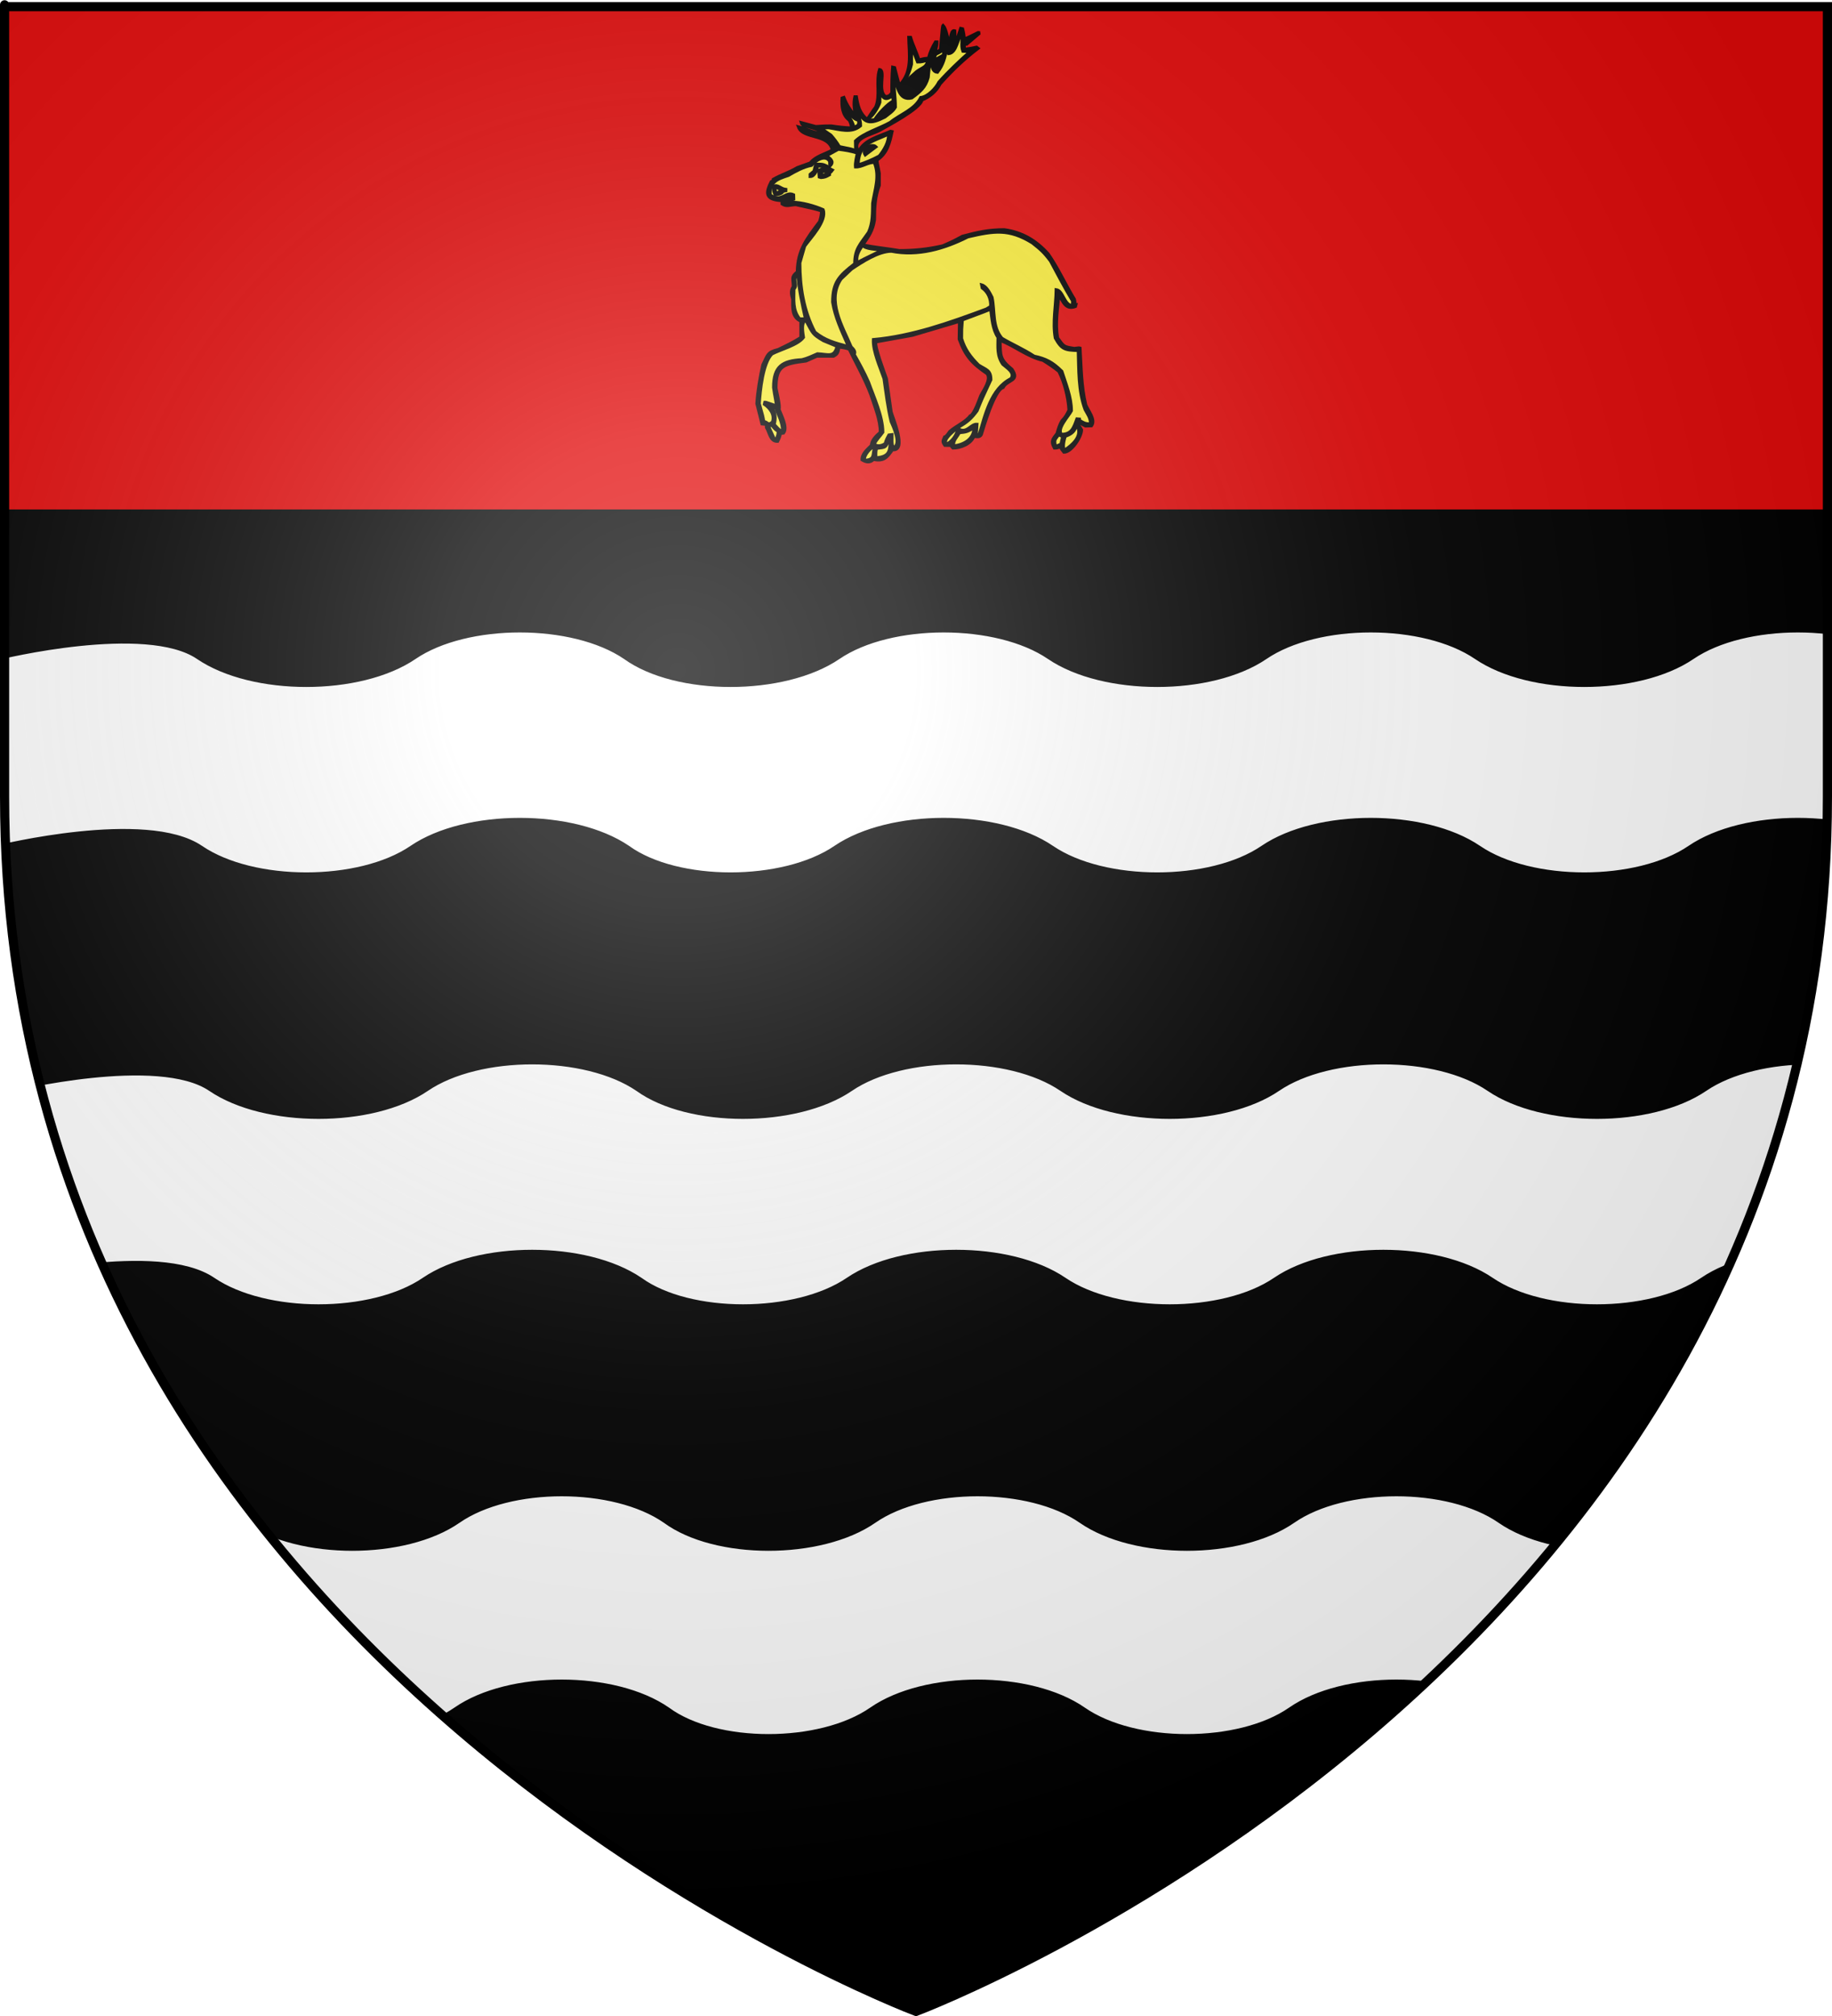
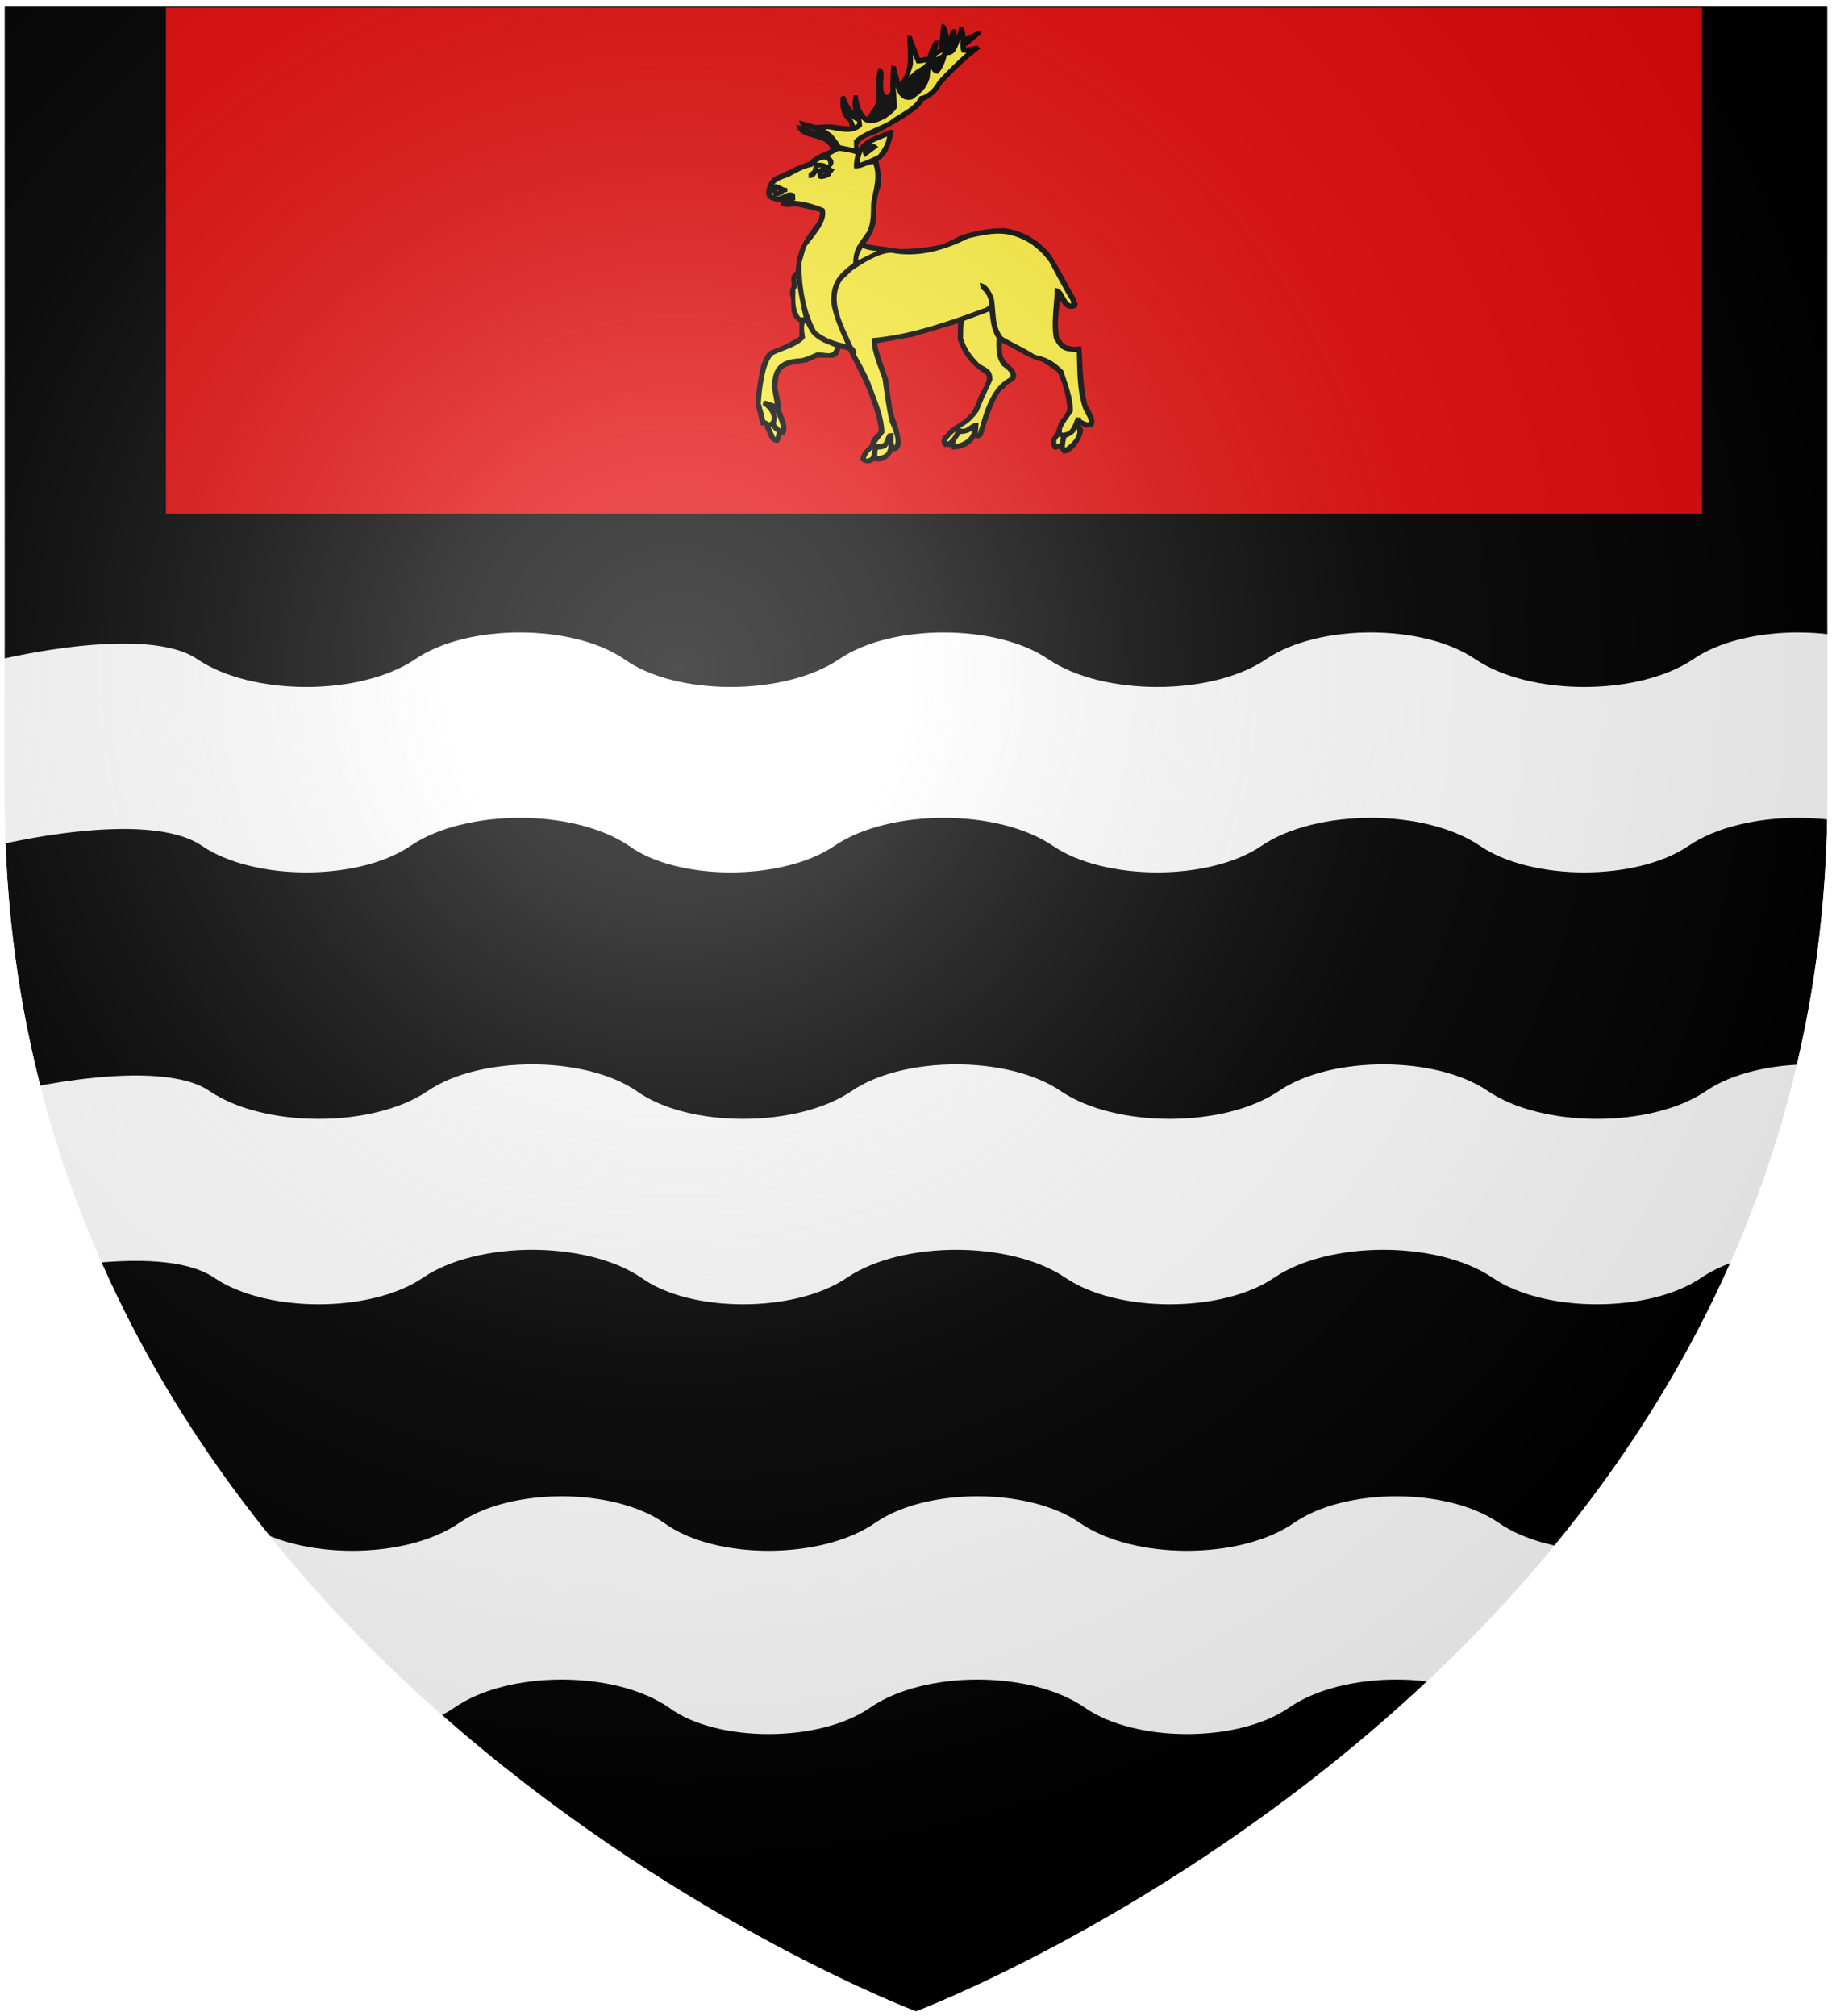
<svg xmlns="http://www.w3.org/2000/svg" xmlns:ns1="http://sodipodi.sourceforge.net/DTD/sodipodi-0.dtd" xmlns:ns2="http://www.inkscape.org/namespaces/inkscape" xmlns:xlink="http://www.w3.org/1999/xlink" height="660" width="600" version="1.0" id="svg2" ns1:version="0.32" ns2:version="0.44" ns1:docname="Blason_Vide_3D.svg" ns1:docbase="D:\Mes documents\Renaud-Notre Lapin" ns2:export-filename="/Users/olivier/Desktop/Blason Rouge/Blason_Vide_3D.png" ns2:export-xdpi="144" ns2:export-ydpi="144">
  <rect width="100%" height="100%" fill="#333333" stroke="none" />
  <ns1:namedview ns2:window-height="712" ns2:window-width="1024" ns2:pageshadow="2" ns2:pageopacity="0.0" guidetolerance="10.0" gridtolerance="10.0" objecttolerance="10.0" borderopacity="1.0" bordercolor="#666666" pagecolor="#ffffff" id="base" showgrid="false" height="660px" ns2:zoom="0.44547727" ns2:cx="396.46229" ns2:cy="478.04383" ns2:window-x="-4" ns2:window-y="-4" ns2:current-layer="layer3" />
  <desc id="desc4">Flag of Canton of Valais (Wallis)</desc>
  <defs id="defs6">
    <linearGradient id="linearGradient2893">
      <stop style="stop-color:white;stop-opacity:0.314;" offset="0" id="stop2895" />
      <stop id="stop2897" offset="0.19" style="stop-color:white;stop-opacity:0.251;" />
      <stop style="stop-color:#6b6b6b;stop-opacity:0.125;" offset="0.6" id="stop2901" />
      <stop style="stop-color:black;stop-opacity:0.125;" offset="1" id="stop2899" />
    </linearGradient>
    <linearGradient id="linearGradient2885">
      <stop id="stop2887" offset="0" style="stop-color:white;stop-opacity:1;" />
      <stop style="stop-color:white;stop-opacity:1;" offset="0.229" id="stop2891" />
      <stop id="stop2889" offset="1" style="stop-color:black;stop-opacity:1;" />
    </linearGradient>
    <linearGradient id="linearGradient2955">
      <stop id="stop2867" offset="0" style="stop-color:#fd0000;stop-opacity:1;" />
      <stop style="stop-color:#e77275;stop-opacity:0.659;" offset="0.5" id="stop2873" />
      <stop style="stop-color:black;stop-opacity:0.323;" offset="1" id="stop2959" />
    </linearGradient>
    <radialGradient ns2:collect="always" xlink:href="#linearGradient2955" id="radialGradient2961" cx="225.524" cy="218.901" fx="225.524" fy="218.901" r="300" gradientTransform="matrix(-4.167939e-4,2.183,-1.884,-3.599562e-4,615.597,-289.121)" gradientUnits="userSpaceOnUse" />
    <polygon id="star" transform="scale(53,53)" points="0,-1 0.588,0.809 -0.951,-0.309 0.951,-0.309 -0.588,0.809 0,-1 " />
    <clipPath id="clip">
      <path d="M 0,-200 L 0,600 L 300,600 L 300,-200 L 0,-200 z " id="path10" />
    </clipPath>
    <radialGradient ns2:collect="always" xlink:href="#linearGradient2955" id="radialGradient1911" gradientUnits="userSpaceOnUse" gradientTransform="matrix(-4.167939e-4,2.183,-1.884,-3.599562e-4,615.597,-289.121)" cx="225.524" cy="218.901" fx="225.524" fy="218.901" r="300" />
    <radialGradient ns2:collect="always" xlink:href="#linearGradient2955" id="radialGradient2865" gradientUnits="userSpaceOnUse" gradientTransform="matrix(0,1.749,-1.593,-1.049767e-7,551.788,-191.29)" cx="225.524" cy="218.901" fx="225.524" fy="218.901" r="300" />
    <radialGradient ns2:collect="always" xlink:href="#linearGradient2955" id="radialGradient2871" gradientUnits="userSpaceOnUse" gradientTransform="matrix(0,1.386,-1.323,-5.741131e-8,-158.082,-109.541)" cx="225.524" cy="218.901" fx="225.524" fy="218.901" r="300" />
    <radialGradient ns2:collect="always" xlink:href="#linearGradient2893" id="radialGradient3163" gradientUnits="userSpaceOnUse" gradientTransform="matrix(1.353,0,0,1.349,-77.629,-85.747)" cx="221.445" cy="226.331" fx="221.445" fy="226.331" r="300" />
  </defs>
  <g ns2:groupmode="layer" id="layer3" ns2:label="Fond écu" style="display:inline">
    <path d="M 300.000,658.500 C 300.000,658.500 598.500,546.180 598.500,260.728 C 598.500,-24.723 598.500,2.176 598.500,2.176 L 1.500,2.176 L 1.500,260.728 C 1.500,546.180 300.000,658.500 300.000,658.500 z" style="fill:#000000" id="path2855" />
  </g>
  <g ns2:groupmode="layer" id="layer4" ns2:label="Meubles" ns1:insensitive="true">
    <g id="g3">
      <path d="M -0.472,214.481 C -0.472,214.481 47.862,202.581 65.345,214.481 C 82.828,226.381 117.793,226.381 135.276,214.481 C 152.758,202.581 187.724,202.581 205.206,214.481 C 221.660,226.381 256.626,226.381 274.108,214.481 C 291.591,202.581 326.557,202.581 344.039,214.481 C 361.521,226.381 396.487,226.381 413.970,214.481 C 431.452,202.581 466.417,202.581 483.900,214.481 C 501.383,226.381 536.347,226.381 553.830,214.481 C 571.313,202.581 606.278,202.581 623.760,214.481 C 641.243,226.381 676.209,226.381 693.691,214.481 C 711.173,202.581 743.054,214.481 743.054,214.481 L 743.054,278.181 C 743.054,278.181 711.173,266.281 693.691,278.181 C 676.209,290.081 641.243,290.081 623.760,278.181 C 606.278,266.281 571.313,266.281 553.830,278.181 C 536.347,290.081 501.383,290.081 483.900,278.181 C 466.417,266.281 431.452,266.281 413.970,278.181 C 396.487,290.081 361.521,290.081 344.039,278.181 C 326.557,266.281 291.591,266.281 274.108,278.181 C 256.626,290.081 221.660,290.081 205.206,278.181 C 187.724,266.281 152.758,266.281 135.276,278.181 C 117.793,290.081 82.828,290.081 65.345,278.181 C 47.862,266.281 -0.472,278.181 -0.472,278.181 L -0.472,214.481 z" style="fill:#ffffff;stroke:black;stroke-width:3" id="path4" />
    </g>
    <g id="g4">
      <path d="M 3.519,355.881 C 3.519,355.881 51.867,343.981 69.356,355.881 C 86.844,367.781 121.819,367.781 139.308,355.881 C 156.795,343.981 191.771,343.981 209.259,355.881 C 225.718,367.781 260.693,367.781 278.181,355.881 C 295.670,343.981 330.645,343.981 348.133,355.881 C 365.621,367.781 400.596,367.781 418.084,355.881 C 435.573,343.981 470.548,343.981 488.036,355.881 C 505.523,367.781 540.499,367.781 557.987,355.881 C 575.474,343.981 610.450,343.981 627.939,355.881 C 645.425,367.781 680.402,367.781 697.890,355.881 C 715.377,343.981 747.267,355.881 747.267,355.881 L 747.267,419.581 C 747.267,419.581 715.377,407.681 697.890,419.581 C 680.402,431.481 645.425,431.481 627.939,419.581 C 610.450,407.681 575.474,407.681 557.987,419.581 C 540.499,431.481 505.523,431.481 488.036,419.581 C 470.548,407.681 435.573,407.681 418.084,419.581 C 400.596,431.481 365.621,431.481 348.133,419.581 C 330.645,407.681 295.670,407.681 278.181,419.581 C 260.693,431.481 225.718,431.481 209.259,419.581 C 191.771,407.681 156.795,407.681 139.308,419.581 C 121.819,431.481 86.844,431.481 69.356,419.581 C 51.867,407.681 3.519,419.581 3.519,419.581 L 3.519,355.881 z" style="fill:#ffffff;stroke:black;stroke-width:3" id="path5" />
    </g>
    <g id="g5">
      <path d="M 16.512,497.281 C 16.512,497.281 63.923,485.381 81.073,497.281 C 98.221,509.181 132.519,509.181 149.668,497.281 C 166.817,485.381 201.115,485.381 218.264,497.281 C 234.403,509.181 268.702,509.181 285.850,497.281 C 302.998,485.381 337.297,485.381 354.445,497.281 C 371.594,509.181 405.892,509.181 423.040,497.281 C 440.190,485.381 474.488,485.381 491.636,497.281 C 508.786,509.181 543.082,509.181 560.232,497.281 C 577.381,485.381 611.678,485.381 628.827,497.281 C 645.976,509.181 680.274,509.181 697.423,497.281 C 714.572,485.381 745.843,497.281 745.843,497.281 L 745.843,560.281 C 745.843,560.281 714.572,548.381 697.423,560.281 C 680.274,572.181 645.976,572.181 628.827,560.281 C 611.678,548.381 577.381,548.381 560.232,560.281 C 543.082,572.181 508.786,572.181 491.636,560.281 C 474.488,548.381 440.190,548.381 423.040,560.281 C 405.892,572.181 371.594,572.181 354.445,560.281 C 337.297,548.381 302.998,548.381 285.850,560.281 C 268.702,572.181 234.403,572.181 218.264,560.281 C 201.115,548.381 166.817,548.381 149.668,560.281 C 132.519,572.181 98.221,572.181 81.073,560.281 C 63.923,548.381 16.512,560.281 16.512,560.281 L 16.512,497.281 z" style="fill:#ffffff;stroke:black;stroke-width:3" id="path6" />
    </g>
    <g id="g6">
      <path d="M 54.250,3.081 L 54.250,171.781 L 560.350,171.781 L 560.350,3.081 L 54.250,3.081 z" style="fill:#e20909;stroke:black;stroke-width:3" id="path7" />
    </g>
    <g id="g7">
      <path d="M 52.850,0.981 L 52.850,169.681 L 558.950,169.681 L 558.950,0.981 L 52.850,0.981 z" style="fill:#e20909;stroke:black;stroke-width:3" id="path8" />
    </g>
    <g id="g8">
-       <path d="M -3.300,-0.419 L -3.300,168.281 L 604.820,168.281 L 604.820,-0.419 L -3.300,-0.419 z" style="fill:#e20909;stroke:black;stroke-width:3" id="path9" />
-     </g>
+       </g>
    <g id="g9">
      <path d="M 306.426,17.891 C 306.131,18.482 306.131,18.482 306.032,19.649 C 307.411,18.975 308.579,18.187 308.972,18.089 C 309.099,16.528 309.226,14.967 309.367,13.407 C 309.494,13.407 309.620,13.407 309.746,13.407 C 309.451,11.846 309.451,11.846 309.071,10.862 C 308.987,12.690 308.902,14.532 308.818,16.374 C 307.607,17.217 307.607,17.217 306.623,17.695 C 306.749,16.795 307.242,16.795 307.988,16.331 C 308.677,8.528 308.677,8.528 308.875,8.331 C 309.746,9.203 310.254,12.043 310.676,13.449 C 310.816,13.491 310.971,13.547 311.125,13.604 C 311.351,12.620 311.436,9.667 312.688,10.089 C 312.744,11.410 312.800,12.746 312.871,14.081 C 313.364,13.209 313.364,13.209 314.644,9.302 C 314.841,9.343 315.052,9.386 315.263,9.442 C 315.559,10.567 315.728,11.509 315.812,12.816 C 317.571,12.141 320.400,10.567 320.540,10.609 C 320.555,10.749 320.569,10.905 320.597,11.058 C 319.260,12.197 317.923,13.337 316.586,14.475 C 316.318,14.433 316.065,14.405 315.812,14.377 C 315.812,14.953 315.812,15.544 315.812,16.135 C 318.162,15.839 318.162,15.839 319.823,15.459 C 319.978,15.586 320.132,15.713 320.301,15.839 C 315.756,19.312 311.703,23.193 307.889,27.467 C 306.650,29.954 304.427,31.741 301.936,32.738 C 301.543,35.565 290.158,41.484 287.864,42.792 C 284.937,44.253 278.773,45.252 281.123,49.723 C 283.093,45.673 287.709,44.802 291.677,42.988 C 291.833,43.016 291.987,43.045 292.156,43.087 C 291.368,46.785 290.580,50.215 287.216,52.409 C 287.175,53.041 287.568,54.418 287.963,56.753 C 287.963,58.046 287.963,59.354 287.963,60.662 C 286.569,64.472 286.401,67.874 286.401,71.993 C 285.823,75.565 284.684,77.097 282.587,80.190 C 286.358,81.005 290.510,81.343 294.506,82.046 C 299.628,82.046 303.667,81.625 308.776,80.485 C 312.294,78.925 312.294,78.925 315.221,77.350 C 320.174,76.043 323.721,75.213 328.899,75.213 C 334.655,76.001 339.243,78.629 343.268,83.115 C 346.491,87.684 348.840,93.012 351.866,97.962 C 352.063,98.833 352.063,98.833 351.964,99.719 C 352.092,99.719 352.218,99.719 352.359,99.719 C 352.302,99.916 352.246,100.127 352.203,100.338 C 349.023,101.519 348.179,98.819 346.786,96.401 C 346.406,101.083 345.491,105.905 346.392,110.657 C 348.446,113.441 348.235,113.540 351.866,114.074 C 353.344,113.877 353.344,113.877 353.724,113.975 C 354.103,120.176 354.103,126.348 355.581,132.521 C 356.355,134.446 358.930,137.413 357.481,139.395 C 356.806,139.410 356.144,139.424 355.482,139.451 C 353.920,138.678 353.527,138.285 352.950,138.186 C 353.062,139.227 353.681,139.663 354.216,140.717 C 354.216,143.008 350.951,148.042 348.446,148.042 C 347.870,147.325 347.546,146.931 347.321,146.229 C 346.448,146.594 346.153,146.678 345.322,146.678 C 344.056,144.358 344.801,143.782 346.209,141.898 C 346.645,140.323 346.997,139.128 347.771,137.792 C 348.939,136.626 349.403,135.684 350.107,134.277 C 349.881,130.073 348.644,125.195 346.786,121.581 C 345.041,120.162 343.352,119.065 341.607,117.969 C 336.372,116.759 332.446,113.273 327.535,111.431 C 327.633,116.450 327.422,117.645 331.446,120.907 C 334.078,124.858 330.040,124.141 328.519,126.854 C 325.649,127.712 322.131,139.831 321.384,142.292 C 320.808,143.262 319.893,142.924 318.936,142.868 C 318.008,145.343 314.574,146.678 312.097,146.678 C 311.646,146.229 311.646,146.229 311.506,145.806 C 310.816,145.792 310.127,145.792 309.451,145.792 C 308.550,144.541 308.818,144.358 309.367,143.065 C 310.000,142.924 310.662,141.771 311.069,141.252 C 313.025,139.522 316.291,138.144 317.712,136.176 C 319.021,135.782 320.709,130.805 321.188,129.595 C 322.145,127.683 324.649,124.394 323.341,122.369 C 318.317,118.966 316.234,116.633 314.151,111.037 C 314.180,109.083 314.208,107.128 314.250,105.188 C 309.099,106.707 303.949,108.239 298.812,109.772 C 294.830,110.489 290.847,111.206 286.879,111.923 C 286.203,113.062 289.820,122.510 290.298,123.930 C 290.819,127.571 291.339,131.213 291.860,134.868 C 292.352,136.780 297.166,147.817 292.297,147.213 C 290.594,149.631 289.524,151.135 286.105,150.390 C 284.853,151.642 283.558,151.261 282.333,150.531 C 282.263,148.562 284.135,147.086 285.415,145.806 C 285.415,144.133 287.103,142.559 288.300,141.547 C 288.398,137.553 286.401,132.900 285.218,129.202 C 283.163,123.789 280.518,119.276 278.126,114.299 C 276.718,113.877 276.718,113.877 274.762,113.582 C 274.410,115.212 274.551,115.761 273.003,116.605 C 271.174,116.605 269.344,116.605 267.529,116.605 C 266.347,117.124 265.179,117.645 264.011,118.165 C 256.651,119.121 254.146,119.613 254.146,127.051 C 254.258,127.852 255.623,133.265 255.117,133.982 C 255.765,135.782 258.044,139.818 256.636,141.743 C 256.284,141.786 255.947,141.842 255.609,141.898 C 255.399,142.896 255.160,143.529 254.681,144.471 C 252.246,144.597 252.064,141.631 251.022,139.944 C 251.022,139.255 251.022,139.255 250.768,138.903 C 250.360,138.861 249.952,138.819 249.558,138.777 C 248.995,136.556 248.433,134.334 247.884,132.126 C 248.137,128.035 248.953,123.368 249.839,119.444 C 251.500,116.112 251.275,115.339 254.835,114.453 C 257.369,113.244 259.874,112.049 262.294,110.503 C 262.294,108.704 262.294,106.918 262.294,105.131 C 259.297,103.853 259.620,100.717 259.620,97.962 C 259.198,96.443 258.902,95.136 259.817,93.856 C 259.817,90.988 258.987,90.763 261.126,89.020 C 261.224,81.864 264.222,78.151 268.416,72.570 C 268.894,71.206 269.007,70.433 269.091,69.055 C 266.951,68.380 266.951,68.380 260.689,67.002 C 258.832,67.002 257.650,67.790 256.144,66.763 C 256.144,66.468 256.144,66.172 256.144,65.877 C 256.947,65.414 259.170,64.823 259.522,64.472 C 258.804,63.755 255.989,65.062 255.413,65.638 C 250.740,65.189 250.670,63.234 252.583,59.494 C 252.809,59.354 253.034,59.227 253.260,59.100 C 253.260,58.960 253.260,58.834 253.260,58.707 C 255.736,57.272 258.480,56.471 261.084,54.896 C 262.519,54.377 263.954,53.856 265.390,53.336 C 267.064,51.171 270.160,50.468 272.609,49.147 C 271.427,43.607 262.984,45.673 261.478,41.526 C 264.222,42.257 267.064,43.775 270.076,43.775 C 267.824,42.075 265.671,41.779 263.040,41.034 C 262.589,40.584 262.589,40.584 262.449,40.162 C 264.011,40.584 265.573,41.006 267.149,41.428 C 268.317,41.428 268.908,41.230 272.229,41.230 C 274.396,41.568 276.549,41.821 278.871,41.920 C 278.801,40.725 278.647,40.274 278.126,39.319 C 275.831,37.744 275.592,34.483 275.790,32.092 C 275.973,32.021 276.169,31.951 276.366,31.895 C 277.323,34.384 278.491,36.127 280.335,38.208 C 279.800,35.888 279.476,33.933 279.983,31.699 C 280.138,31.699 280.306,31.699 280.475,31.699 C 280.996,34.721 281.489,36.971 283.994,39.122 C 284.950,37.842 285.711,36.422 286.780,35.087 C 288.427,31.318 286.794,26.721 288.060,22.785 C 290.199,23.094 287.175,29.871 290.102,31.656 C 291.269,31.473 291.283,31.361 292.100,30.433 C 292.086,27.565 292.113,24.781 292.352,21.997 C 292.564,22.039 292.776,22.082 292.986,22.138 C 294.408,27.663 294.408,27.663 294.604,27.860 C 298.925,23.473 297.743,17.779 297.630,12.240 C 297.827,12.240 298.025,12.240 298.221,12.240 C 298.939,14.714 300.163,17.034 300.952,19.649 C 302.710,19.171 302.710,19.171 304.089,19.073 C 304.666,16.879 305.271,15.642 306.370,13.744 C 306.524,13.744 306.693,13.744 306.862,13.744 C 306.932,15.122 306.131,16.500 306.426,17.891 z" style="fill:#000000;stroke:black;stroke-width:1" id="path10" />
      <path d="M 283.558,150.686 C 283.402,150.558 283.248,150.447 283.107,150.334 C 283.023,148.956 285.176,146.383 286.302,146.284 C 286.344,146.355 286.386,146.439 286.442,146.523 C 285.683,148.717 286.640,150.390 283.558,150.686 z" style="fill:#fcef3c;stroke:black;stroke-width:1" id="path11" />
      <path d="M 286.879,149.898 C 286.837,148.646 286.738,147.887 287.076,146.777 C 290.242,146.383 289.975,146.664 291.185,143.655 C 291.312,143.655 291.438,143.655 291.579,143.655 C 291.481,147.564 291.523,149.518 286.879,149.898 z" style="fill:#fcef3c;stroke:black;stroke-width:1" id="path12" />
      <path d="M 348.644,147.368 C 347.841,146.340 348.559,143.964 348.840,142.868 C 350.431,142.250 351.810,141.588 352.359,139.746 C 352.555,139.746 352.753,139.746 352.950,139.746 C 354.428,142.854 351.176,145.765 348.644,147.368 z" style="fill:#fcef3c;stroke:black;stroke-width:1" id="path13" />
      <path d="M 292.550,146.579 C 291.917,145.301 292.198,143.599 292.156,142.292 C 291.804,142.334 291.467,142.376 291.129,142.418 C 290.566,143.430 290.228,144.063 289.919,145.216 C 288.962,145.947 287.047,146.412 286.344,145.258 C 287.231,143.684 288.159,142.868 289.130,141.504 C 289.130,136.260 286.133,129.863 284.444,125.097 C 283.009,121.863 281.405,118.925 279.744,116.014 C 280.378,115.059 279.293,114.102 278.773,113.582 C 275.846,106.679 270.695,98.370 275.452,91.325 C 276.592,90.243 277.731,89.160 278.871,88.091 C 282.404,85.715 287.723,82.243 291.959,82.243 C 300.656,83.944 309.212,81.470 316.980,77.547 C 325.579,75.550 330.447,74.791 338.089,79.501 C 340.875,81.722 341.818,82.482 344.056,85.462 C 346.406,89.878 348.644,94.123 351.289,98.538 C 351.247,99.058 351.219,99.579 351.190,100.113 C 348.404,99.804 348.263,95.192 345.913,94.840 C 345.843,100.099 344.689,105.456 345.618,110.657 C 347.728,114.412 348.714,114.594 353.146,114.748 C 353.358,121.062 353.119,127.979 355.385,134.081 C 356.172,135.585 357.143,136.724 357.143,138.580 C 357.059,138.650 356.974,138.734 356.904,138.819 C 355.215,138.693 354.821,138.398 353.527,137.596 C 353.527,137.455 353.527,137.329 353.527,137.202 C 353.245,137.174 352.964,137.160 352.697,137.146 C 351.669,139.958 351.007,142.194 347.672,142.194 C 345.927,140.450 350.037,136.176 350.895,134.475 C 350.895,130.032 349.066,125.645 347.771,121.581 C 344.774,118.587 342.549,117.435 338.680,116.605 C 335.147,114.270 331.545,112.780 328.126,110.742 C 324.903,106.903 325.860,101.884 324.903,97.371 C 324.129,95.825 323.060,93.688 321.483,93.266 C 321.540,93.589 321.610,93.912 321.680,94.250 C 323.566,95.557 324.622,97.821 324.453,100.338 C 323.974,100.618 323.510,100.900 323.045,101.181 C 311.028,105.638 298.812,110.025 286.049,111.177 C 285.866,115.016 288.244,120.190 289.524,123.930 C 290.199,128.598 290.721,133.251 291.860,137.990 C 292.480,139.466 295.463,145.553 292.550,146.579 z" style="fill:#fcef3c;stroke:black;stroke-width:1" id="path14" />
      <path d="M 345.717,146.186 C 345.182,144.049 345.421,144.036 346.631,142.418 C 347.236,142.362 347.321,142.756 348.066,142.868 C 347.870,143.711 347.672,144.555 347.475,145.413 C 346.884,145.666 346.293,145.919 345.717,146.186 z" style="fill:#fcef3c;stroke:black;stroke-width:1" id="path15" />
      <path d="M 312.294,145.989 C 312.139,144.077 313.377,143.206 314.194,141.645 C 316.473,141.462 317.036,141.252 318.978,139.985 C 319.063,143.669 315.728,145.652 312.294,145.989 z" style="fill:#fcef3c;stroke:black;stroke-width:1" id="path16" />
      <path d="M 309.944,145.413 C 308.677,143.797 312.167,141.392 313.167,140.337 C 313.293,140.520 313.420,140.717 313.560,140.914 C 313.181,142.629 311.604,144.780 309.944,145.413 z" style="fill:#fcef3c;stroke:black;stroke-width:1" id="path17" />
      <path d="M 253.653,143.852 C 252.190,140.535 251.796,139.944 251.697,139.354 C 252.049,139.311 252.415,139.283 252.781,139.255 C 253.330,139.831 253.949,140.787 254.835,141.110 C 254.920,142.165 254.695,142.643 254.287,143.698 C 254.075,143.740 253.864,143.797 253.653,143.852 z" style="fill:#fcef3c;stroke:black;stroke-width:1" id="path18" />
      <path d="M 319.725,142.474 C 319.795,141.279 319.879,140.084 319.964,138.903 C 317.909,138.777 316.825,141.912 314.052,140.535 C 314.052,140.267 314.052,140.000 314.052,139.746 C 316.825,138.172 318.092,137.061 320.005,134.475 C 321.582,130.566 321.582,130.566 324.509,124.324 C 324.509,121.188 323.101,121.146 320.499,119.529 C 317.810,116.844 315.995,114.383 314.925,110.841 C 314.925,107.719 314.925,107.719 315.165,104.739 C 323.622,101.575 323.622,101.575 324.453,101.125 C 324.889,104.134 325.015,107.747 326.859,110.460 C 326.859,113.736 326.451,116.337 328.421,119.248 C 329.659,120.372 332.559,121.975 331.095,123.972 C 324.495,127.262 322.679,135.824 320.695,142.292 C 320.371,142.348 320.048,142.404 319.725,142.474 z" style="fill:#fcef3c;stroke:black;stroke-width:1" id="path19" />
      <path d="M 256.004,141.308 C 254.920,140.535 254.329,139.818 253.555,138.959 C 254.174,136.513 253.907,134.967 252.527,133.251 C 252.879,133.209 252.879,133.209 254.090,133.631 C 255.047,136.119 256.299,138.326 256.299,141.110 C 256.200,141.167 256.102,141.237 256.004,141.308 z" style="fill:#fcef3c;stroke:black;stroke-width:1" id="path20" />
      <path d="M 251.697,138.777 C 251.022,138.299 250.755,138.116 250.135,137.990 C 249.839,136.232 249.839,136.232 248.672,132.126 C 248.953,127.796 249.812,118.882 252.823,115.873 C 255.694,114.369 261.239,112.991 263.138,110.460 C 262.899,108.787 262.476,106.369 263.377,105.131 C 263.602,105.131 263.828,105.131 264.053,105.131 C 266.290,109.182 265.995,109.350 269.682,111.529 C 273.988,113.287 273.988,113.287 274.129,113.526 C 273.144,117.196 271.272,115.986 267.725,115.832 C 266.009,116.590 264.419,117.350 262.646,117.771 C 256.158,118.109 253.357,119.979 253.357,126.854 C 253.752,129.793 254.343,132.126 254.287,132.857 C 252.682,132.422 250.923,131.648 250.473,131.691 C 250.417,131.901 250.374,132.113 250.333,132.323 C 252.120,133.560 253.864,135.684 252.978,138.186 C 252.288,138.678 252.288,138.678 251.697,138.777 z" style="fill:#fcef3c;stroke:black;stroke-width:1" id="path21" />
      <path d="M 277.506,113.385 C 273.256,112.232 270.217,111.431 266.895,108.745 C 263.180,101.702 261.957,93.842 261.957,86.053 C 262.476,84.225 262.997,82.398 263.532,80.584 C 265.516,77.800 270.878,72.303 269.584,68.661 C 266.783,67.396 262.491,66.229 259.522,66.229 C 257.960,66.623 257.960,66.623 256.974,66.623 C 256.904,66.552 256.834,66.482 256.778,66.426 C 257.904,65.849 258.649,65.540 259.958,65.189 C 259.944,64.711 259.930,64.247 259.915,63.782 C 257.200,62.432 256.088,66.510 252.232,63.825 C 252.091,59.522 254.469,58.651 258.157,57.441 C 260.535,56.064 263.026,54.672 265.770,54.123 C 266.938,52.689 270.273,50.328 271.737,52.844 C 271.737,54.025 271.737,54.025 271.934,54.222 C 273.355,52.802 271.708,51.762 270.667,50.989 C 271.961,50.272 273.256,49.554 274.565,48.851 C 276.718,49.132 278.647,49.399 280.827,50.116 C 280.546,51.241 280.053,53.365 280.180,54.644 C 282.333,54.742 284.247,53.054 286.344,53.182 C 288.216,57.666 286.527,61.969 285.810,66.524 C 285.711,69.898 285.893,72.893 284.444,76.084 C 281.615,80.148 279.941,81.497 279.941,86.334 C 274.833,90.285 272.708,92.380 272.708,98.932 C 273.509,103.839 275.551,108.141 277.605,112.794 C 277.562,112.991 277.535,113.188 277.506,113.385 z" style="fill:#fcef3c;stroke:black;stroke-width:1" id="path22" />
      <path d="M 261.871,104.401 C 259.536,101.420 260.014,98.313 260.014,94.644 C 261.379,93.224 259.479,91.887 260.831,90.088 C 260.985,90.088 261.154,90.088 261.323,90.088 C 261.717,94.925 262.716,99.494 263.814,104.401 C 263.167,104.401 262.519,104.401 261.871,104.401 z" style="fill:#fcef3c;stroke:black;stroke-width:1" id="path23" />
      <path d="M 282.587,80.190 C 282.924,81.582 287.582,81.652 289.032,81.849 C 282.587,84.970 282.587,84.970 280.771,85.997 C 280.138,83.817 281.432,81.864 282.587,80.190 z" style="fill:#fcef3c;stroke:black;stroke-width:1" id="path24" />
      <path d="M 253.851,63.782 C 253.273,62.574 253.372,62.208 253.400,60.999 C 254.751,60.282 255.652,61.842 257.369,62.025 C 257.369,62.152 257.369,62.278 257.369,62.419 C 257.045,62.475 256.721,62.545 256.397,62.615 C 256.200,63.543 254.540,63.656 253.851,63.782 z" style="fill:#000000;stroke:black;stroke-width:1" id="path25" />
      <path d="M 254.244,63.206 C 253.723,62.545 253.892,61.941 253.851,61.251 C 254.582,61.435 254.934,61.631 255.652,62.166 C 255.652,62.320 255.652,62.489 255.652,62.658 C 255.173,62.840 254.709,63.023 254.244,63.206 z" style="fill:#fcef3c;stroke:black;stroke-width:1" id="path26" />
      <path d="M 268.908,58.117 C 268.711,58.046 268.514,57.990 268.317,57.934 C 268.247,57.217 268.176,56.499 268.120,55.782 C 269.147,55.276 269.808,55.276 271.047,55.487 C 269.950,54.630 269.021,54.194 267.725,54.418 C 267.529,55.586 266.910,57.779 265.333,57.779 C 265.333,57.540 265.333,57.315 265.333,57.090 C 265.755,56.724 266.177,56.373 266.600,56.021 C 267.050,54.025 267.050,54.025 267.276,53.772 C 268.964,53.744 269.400,53.660 271.047,54.503 C 271.835,55.290 271.835,55.290 272.609,55.684 C 272.074,56.401 272.074,56.401 271.638,56.555 C 271.652,56.767 271.666,56.978 271.681,57.188 C 270.484,57.878 270.217,58.004 268.908,58.117 z" style="fill:#000000;stroke:black;stroke-width:1" id="path27" />
      <path d="M 269.091,57.344 C 269.063,56.936 269.049,56.528 269.034,56.120 C 270.118,56.092 270.259,55.937 271.244,56.654 C 270.343,57.202 270.090,57.245 269.091,57.344 z" style="fill:#fcef3c;stroke:black;stroke-width:1" id="path28" />
      <path d="M 281.024,54.025 C 281.249,46.938 285.218,46.559 291.030,43.917 C 291.129,46.489 289.567,49.104 287.963,51.086 C 285.584,52.366 283.544,53.196 281.024,54.025 z" style="fill:#fcef3c;stroke:black;stroke-width:1" id="path29" />
      <path d="M 283.361,50.707 C 281.926,48.444 285.711,46.897 286.879,48.063 C 285.697,48.935 284.528,49.821 283.361,50.707 z" style="fill:#000000;stroke:black;stroke-width:1" id="path30" />
      <path d="M 279.645,49.147 C 279.069,48.851 279.069,48.851 274.903,48.007 C 274.016,46.532 273.172,45.434 272.130,44.253 C 269.682,42.594 269.682,42.594 269.091,42.019 C 269.485,41.821 269.485,41.821 271.441,41.821 C 274.987,42.328 278.857,43.748 281.841,41.174 C 281.897,38.911 280.729,37.589 280.729,35.664 C 282.910,40.612 285.007,40.781 289.820,38.306 C 291.016,37.336 292.480,36.465 293.239,35.087 C 293.239,31.530 292.578,28.254 292.846,24.724 C 293.760,27.677 294.225,33.203 298.615,32.050 C 301.360,30.026 303.091,28.676 303.991,25.315 C 304.272,22.025 304.610,19.171 305.750,16.135 C 305.567,17.962 304.075,23.375 307.016,23.656 C 308.959,21.224 309.536,18.665 310.042,15.754 C 310.254,16.345 310.464,16.949 310.676,17.555 C 313.335,17.343 313.659,12.325 314.925,11.058 C 315.376,12.873 314.616,14.897 315.361,16.767 C 316.164,16.781 316.966,16.795 317.768,16.823 C 314.221,19.987 310.703,23.304 307.510,26.876 C 306.524,28.858 303.949,31.656 301.543,31.951 C 299.544,35.944 294.900,37.364 291.579,40.064 C 288.005,42.089 282.939,43.509 280.180,46.151 C 280.194,47.150 280.209,48.148 280.236,49.147 C 280.039,49.147 279.843,49.147 279.645,49.147 z" style="fill:#fcef3c;stroke:black;stroke-width:1" id="path31" />
      <path d="M 284.149,49.147 C 284.149,49.006 284.149,48.879 284.149,48.753 C 284.345,48.753 284.542,48.753 284.740,48.753 C 284.740,48.949 284.740,48.949 284.149,49.147 z" style="fill:#fcef3c;stroke:black;stroke-width:1" id="path32" />
      <path d="M 273.200,48.753 C 272.328,45.829 270.639,45.322 268.120,44.549 C 271.202,44.731 272.286,44.253 273.692,47.670 C 273.496,47.966 273.496,48.457 273.200,48.753 z" style="fill:#fcef3c;stroke:black;stroke-width:1" id="path33" />
      <path d="M 279.645,41.723 C 279.069,38.518 276.423,37.336 276.423,34.102 C 277.562,35.734 278.900,39.009 281.222,39.375 C 281.335,41.020 281.152,41.048 279.645,41.723 z" style="fill:#fcef3c;stroke:black;stroke-width:1" id="path34" />
-       <path d="M 284.542,39.375 C 284.542,39.108 284.542,38.854 284.542,38.602 C 285.810,38.222 287.751,34.875 288.159,33.512 C 288.159,32.331 288.159,31.164 288.159,29.997 C 289.215,32.176 289.862,33.020 292.198,31.417 C 292.451,31.951 292.451,31.951 292.550,33.132 C 291.016,33.638 287.259,37.660 286.498,39.178 C 285.837,39.235 285.190,39.305 284.542,39.375 z" style="fill:#fcef3c;stroke:black;stroke-width:1" id="path35" />
      <path d="M 288.060,38.405 C 288.708,36.872 291.312,34.988 292.592,33.751 C 292.352,36.282 290.242,37.407 288.060,38.405 z" style="fill:#000000;stroke:black;stroke-width:1" id="path36" />
      <path d="M 297.053,31.755 C 296.237,31.403 296.012,30.883 295.576,30.292 C 298.038,26.707 299.445,24.190 303.498,22.391 C 303.091,26.777 301.866,30.560 297.053,31.755 z" style="fill:#000000;stroke:black;stroke-width:1" id="path37" />
      <path d="M 294.900,29.420 C 294.858,29.181 294.830,28.957 294.802,28.732 C 296.716,26.243 297.771,24.036 298.517,21.027 C 298.517,19.073 298.517,17.118 298.517,15.164 C 299.178,16.865 299.840,18.567 300.515,20.282 C 301.711,20.324 302.682,20.015 303.892,19.649 C 303.428,22.138 302.331,21.899 300.178,23.459 C 299.516,24.036 298.869,24.627 298.221,25.217 C 297.574,26.145 295.871,29.070 294.900,29.420 z" style="fill:#fcef3c;stroke:black;stroke-width:1" id="path38" />
      <path d="M 306.426,22.968 C 305.102,20.394 306.594,20.141 308.579,19.073 C 308.311,20.127 307.439,22.602 306.426,22.968 z" style="fill:#000000;stroke:black;stroke-width:1" id="path39" />
      <path d="M 306.426,17.891 C 306.481,17.821 306.553,17.751 306.623,17.695 C 307.607,17.217 307.607,17.217 308.818,16.374 C 308.902,14.532 308.987,12.690 309.071,10.862 C 309.451,11.846 309.451,11.846 309.746,13.407 C 309.620,13.407 309.494,13.407 309.367,13.407 C 309.226,14.967 309.099,16.528 308.972,18.089 C 308.579,18.187 307.411,18.975 306.032,19.649 C 306.131,18.482 306.131,18.482 306.426,17.891 z" style="fill:#fcef3c;stroke:black;stroke-width:1" id="path40" />
      <path d="M 311.125,16.725 C 311.028,16.261 310.929,15.811 310.830,15.361 C 310.886,15.418 310.957,15.488 311.028,15.558 C 311.407,14.967 311.407,14.967 311.802,13.800 C 311.802,15.150 312.111,15.670 311.125,16.725 z" style="fill:#fcef3c;stroke:black;stroke-width:1" id="path41" />
      <path d="M 316.206,13.800 C 316.206,13.660 316.206,13.533 316.206,13.407 C 316.460,13.365 316.713,13.337 316.980,13.308 C 316.586,13.702 316.586,13.702 316.206,13.800 z" style="fill:#fcef3c;stroke:black;stroke-width:1" id="path42" />
    </g>
    <g id="g11">
      <path d="M 300.000,658.500 C 300.000,658.500 598.500,546.180 598.500,260.728 C 598.500,-24.723 598.500,2.176 598.500,2.176 L 1.500,2.176 L 1.500,260.728 C 1.500,546.180 300.000,658.500 300.000,658.500 L 680.000,740.000 L -80.000,740.000 L -80.000,-80.000 L 680.000,-80.000 L 680.000,740.000 z" style="fill:#ffffff" id="path45" />
    </g>
    <g id="g10">
      <path d="M 300.000,658.500 C 300.000,658.500 598.500,546.180 598.500,260.728 C 598.500,-24.723 598.500,2.176 598.500,2.176 L 1.500,2.176 L 1.500,260.728 C 1.500,546.180 300.000,658.500 300.000,658.500 L 680.000,740.000 L -80.000,740.000 L -80.000,-80.000 L 680.000,-80.000 L 680.000,740.000 z" style="fill:#ffffff" id="path42" />
    </g>
  </g>
  <g ns2:groupmode="layer" id="layer2" ns2:label="Reflet final" ns1:insensitive="true">
    <path ns1:nodetypes="cccccc" d="M 300,658.5 C 300,658.5 598.5,546.18 598.5,260.728 C 598.5,-24.723 598.5,2.176 598.5,2.176 L 1.5,2.176 L 1.5,260.728 C 1.5,546.18 300,658.5 300,658.5 z " style="opacity:1;fill:url(#radialGradient3163);fill-opacity:1;fill-rule:evenodd;stroke:none;stroke-width:1px;stroke-linecap:butt;stroke-linejoin:miter;stroke-opacity:1" id="path2875" ns2:export-xdpi="144" ns2:export-ydpi="144" />
  </g>
  <g ns2:groupmode="layer" id="layer1" ns2:label="Contour final" ns1:insensitive="true">
-     <path ns1:nodetypes="cccccc" d="M 300,658.5 C 300,658.5 1.5,546.18 1.5,260.728 C 1.5,-24.723 1.5,2.176 1.5,2.176 L 598.5,2.176 L 598.5,260.728 C 598.5,546.18 300,658.5 300,658.5 z " style="opacity:1;fill:none;fill-opacity:1;fill-rule:evenodd;stroke:#000000;stroke-width:3;stroke-linecap:butt;stroke-linejoin:miter;stroke-miterlimit:4;stroke-dasharray:none;stroke-opacity:1" id="path1411" ns2:export-xdpi="144" ns2:export-ydpi="144" />
-   </g>
+     </g>
</svg>